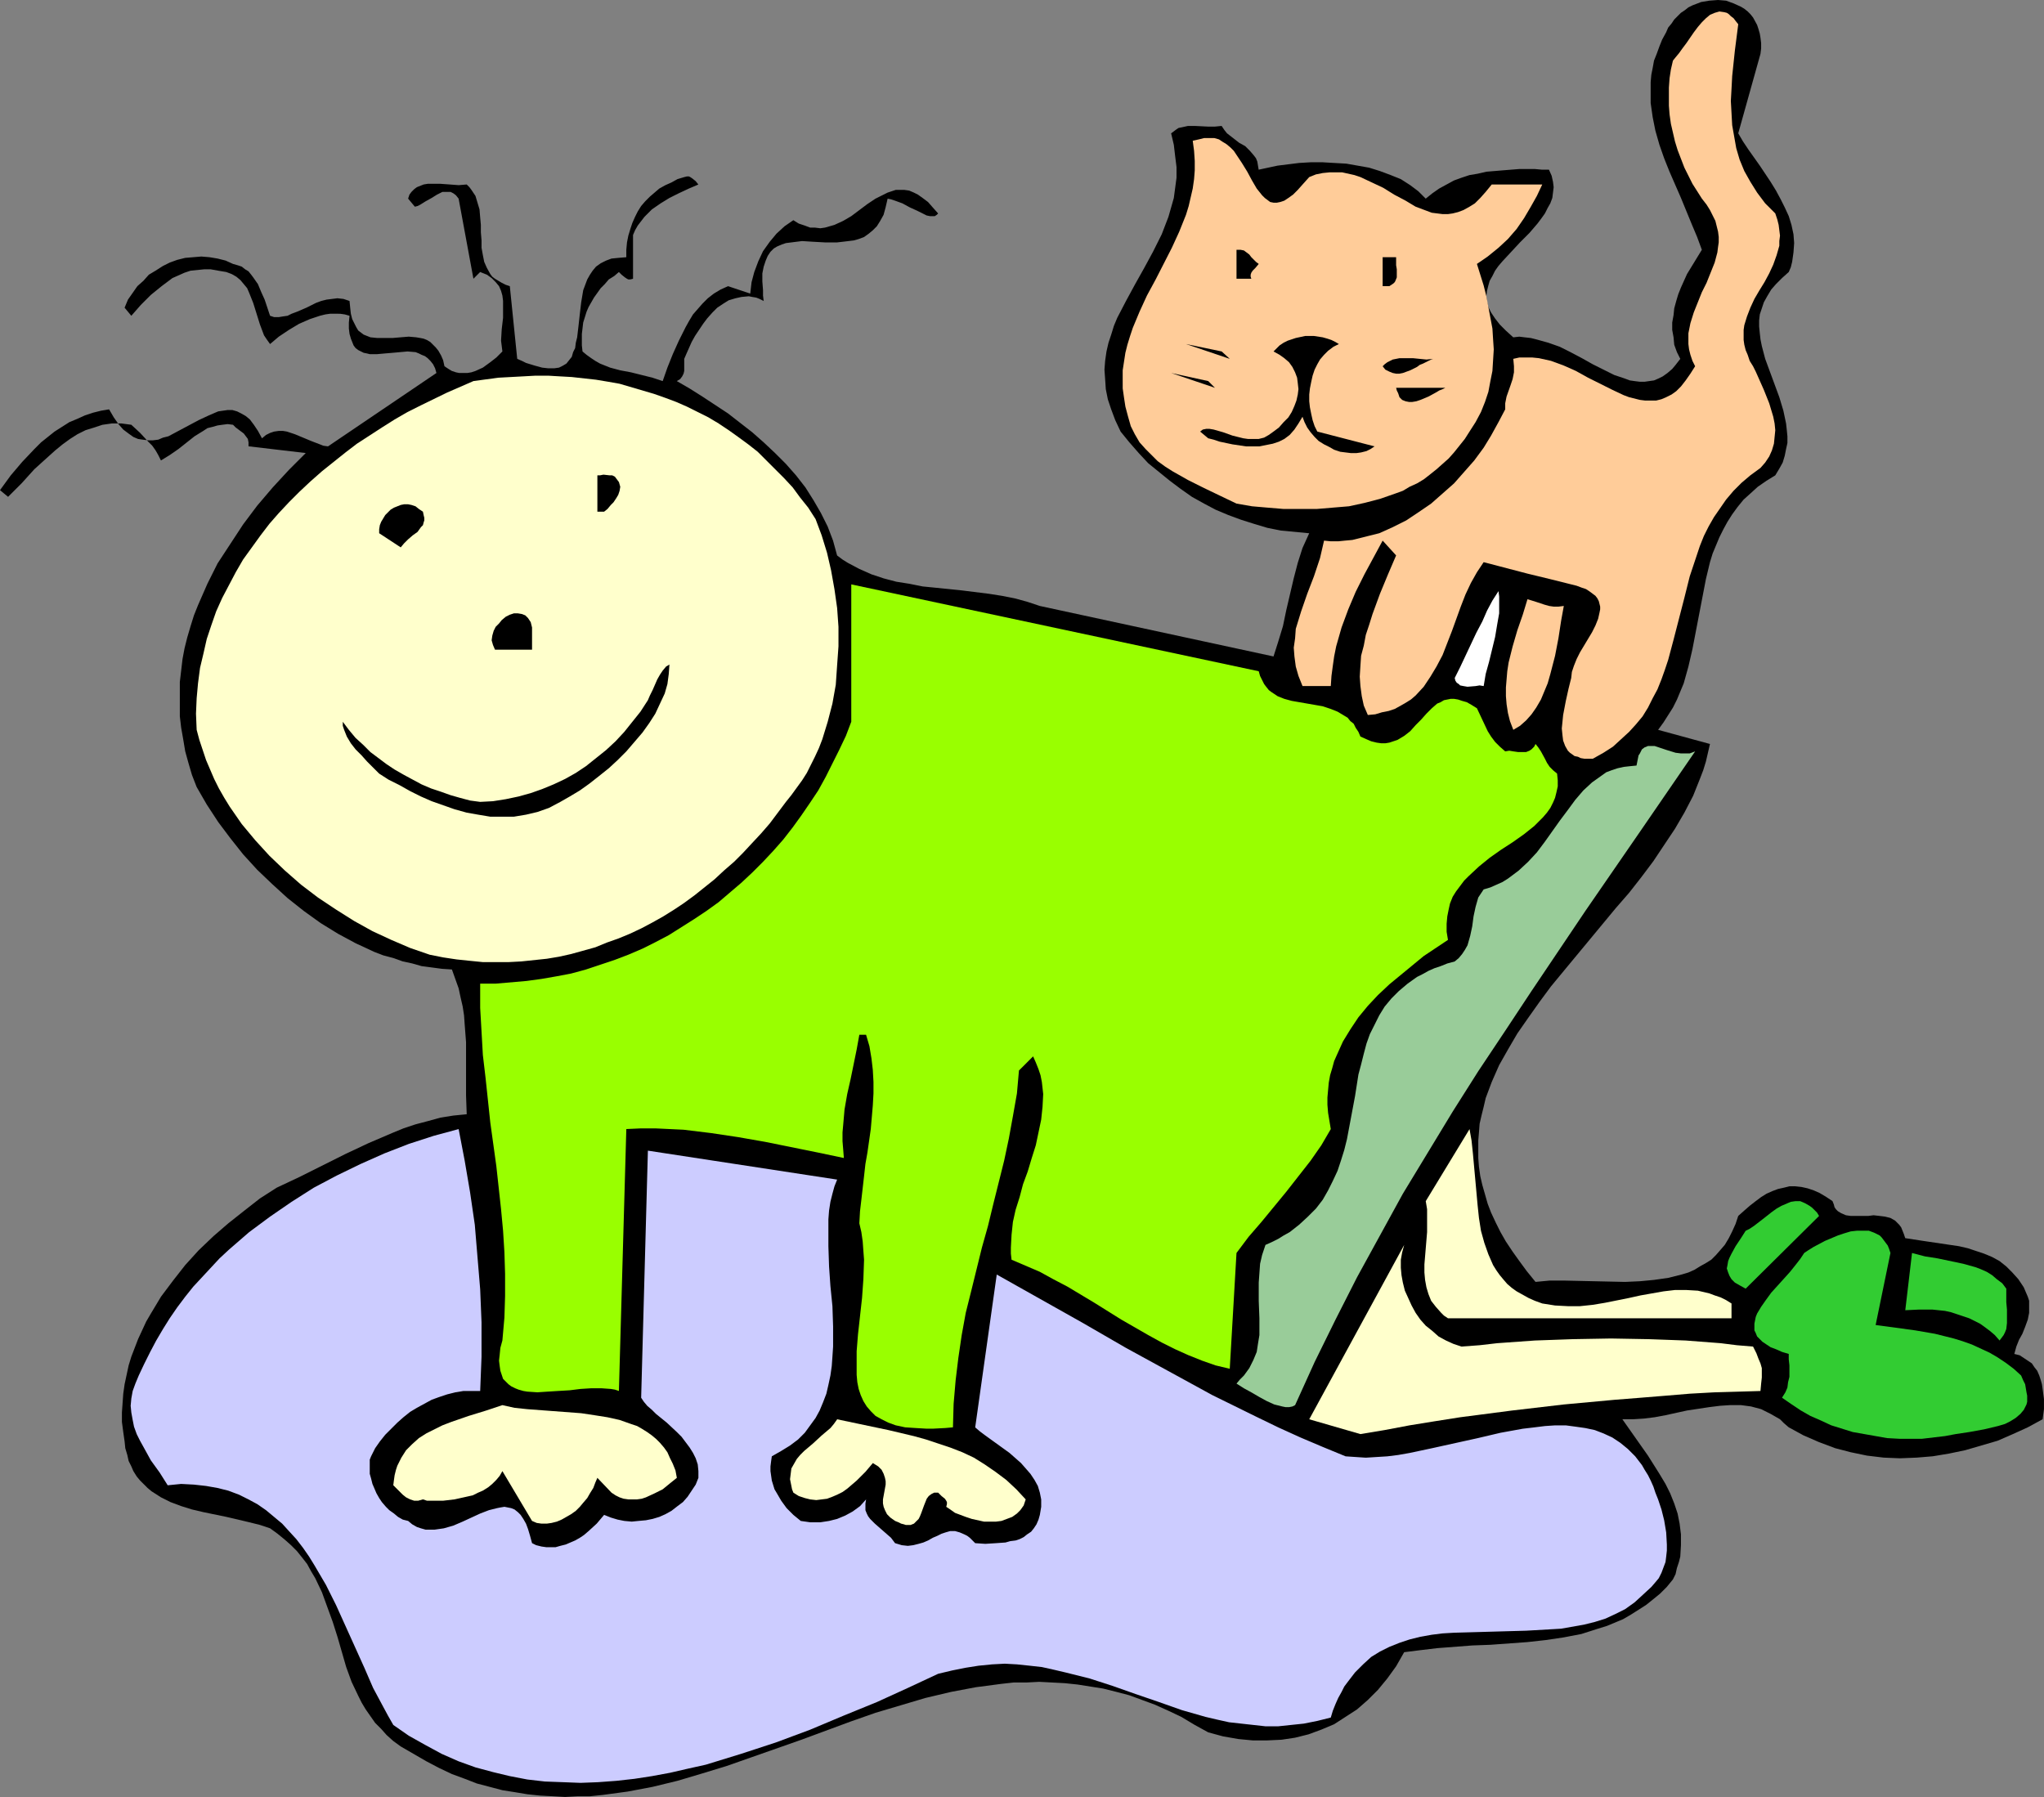
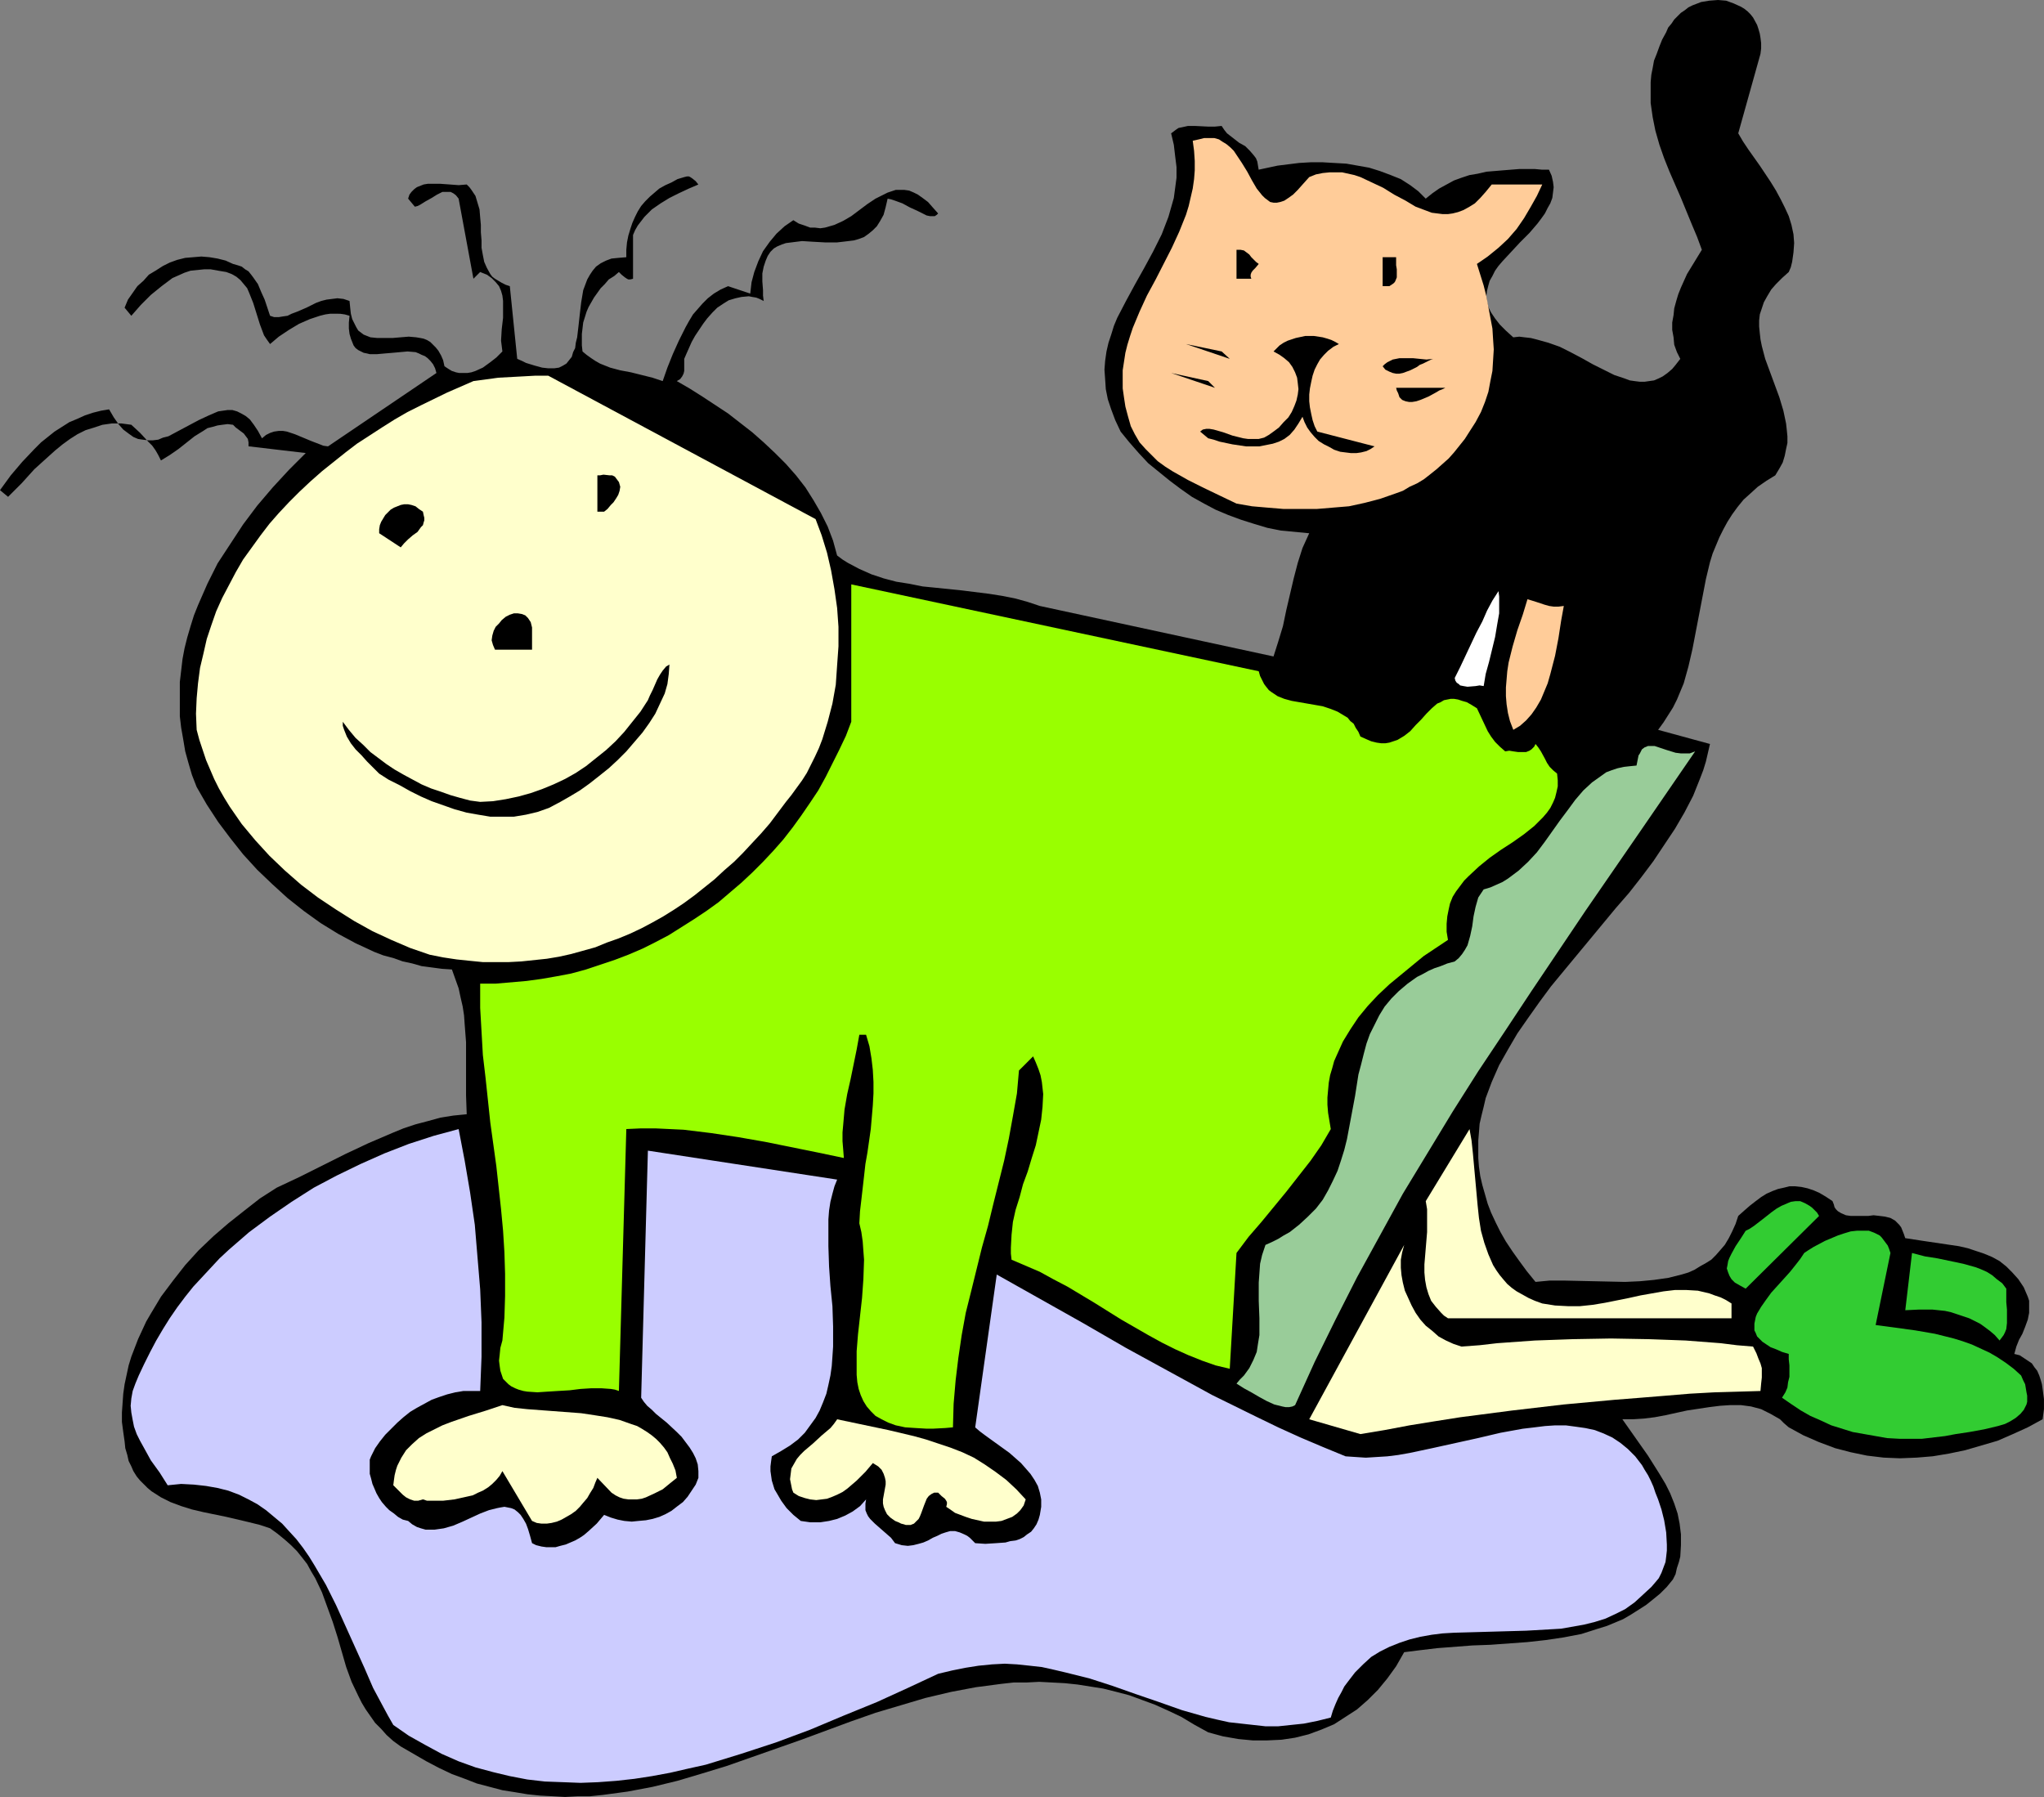
<svg xmlns="http://www.w3.org/2000/svg" xmlns:ns1="http://sodipodi.sourceforge.net/DTD/sodipodi-0.dtd" xmlns:ns2="http://www.inkscape.org/namespaces/inkscape" version="1.0" width="129.766mm" height="114.09mm" id="svg27" ns1:docname="Cat on Back 2.wmf">
  <rect width="100%" height="100%" fill="#808080" stroke="none" />
  <ns1:namedview id="namedview27" pagecolor="#ffffff" bordercolor="#000000" borderopacity="0.25" ns2:showpageshadow="2" ns2:pageopacity="0.0" ns2:pagecheckerboard="0" ns2:deskcolor="#d1d1d1" ns2:document-units="mm" />
  <defs id="defs1">
    <pattern id="WMFhbasepattern" patternUnits="userSpaceOnUse" width="6" height="6" x="0" y="0" />
  </defs>
  <path style="fill:#000000;fill-opacity:1;fill-rule:evenodd;stroke:none" d="m 422.422,12.925 -5.333,19.064 1.131,1.939 1.293,1.939 2.747,3.877 2.586,3.877 1.293,2.1 1.131,2.1 0.97,1.939 0.97,2.1 0.646,2.1 0.485,2.262 0.162,2.1 -0.162,2.262 -0.323,2.262 -0.323,1.292 -0.485,1.131 -1.616,1.454 -1.454,1.454 -1.131,1.292 -0.97,1.616 -0.808,1.454 -0.485,1.454 -0.485,1.454 -0.162,1.454 v 1.454 l 0.162,1.616 0.162,1.454 0.323,1.616 0.808,3.07 1.131,3.07 1.131,3.07 1.131,3.07 0.97,3.231 0.646,3.07 0.162,1.454 0.162,1.616 v 1.616 l -0.323,1.454 -0.323,1.616 -0.485,1.616 -0.808,1.454 -0.97,1.616 -2.101,1.292 -2.101,1.454 -1.778,1.616 -1.616,1.454 -1.454,1.777 -1.293,1.777 -1.131,1.777 -0.97,1.777 -0.97,1.939 -0.808,1.939 -0.808,1.939 -0.646,2.1 -0.97,4.039 -0.808,4.201 -0.808,4.201 -0.808,4.201 -0.808,4.201 -0.97,4.201 -1.131,4.039 -0.808,1.939 -0.808,1.939 -0.97,1.939 -1.131,1.777 -1.131,1.777 -1.293,1.777 12.443,3.393 -0.485,2.1 -0.485,2.1 -0.646,2.1 -0.808,2.1 -1.616,4.039 -2.101,4.039 -2.262,3.877 -2.586,3.877 -2.586,3.877 -2.909,3.877 -2.909,3.716 -3.232,3.716 -12.443,15.025 -3.07,3.716 -2.747,3.716 -2.747,3.877 -2.586,3.716 -2.262,3.877 -2.101,3.716 -1.778,4.039 -1.454,3.877 -0.485,2.1 -0.485,1.939 -0.485,2.1 -0.162,2.1 -0.162,1.939 v 2.1 2.1 l 0.162,2.1 0.323,2.262 0.485,2.1 0.646,2.262 0.646,2.262 0.808,2.1 1.131,2.423 1.131,2.262 1.293,2.262 1.616,2.423 1.616,2.262 1.778,2.423 2.101,2.585 3.394,-0.323 h 3.394 l 7.272,0.162 7.434,0.162 3.555,-0.162 3.394,-0.323 3.394,-0.485 3.232,-0.808 1.616,-0.485 1.454,-0.646 1.293,-0.808 1.454,-0.808 1.293,-0.808 1.131,-1.131 1.131,-1.292 0.97,-1.131 0.97,-1.616 0.808,-1.616 0.808,-1.777 0.646,-1.939 1.454,-1.292 1.293,-1.131 1.454,-1.131 1.293,-0.969 1.293,-0.808 1.454,-0.646 1.293,-0.485 1.454,-0.323 1.293,-0.323 h 1.454 l 1.454,0.162 1.454,0.323 1.454,0.485 1.454,0.646 1.616,0.969 1.454,0.969 0.323,0.808 0.162,0.646 0.323,0.485 0.485,0.485 0.808,0.485 1.131,0.485 1.131,0.162 h 1.454 2.747 l 1.293,-0.162 1.454,0.162 1.293,0.162 1.293,0.323 1.131,0.646 0.485,0.485 0.485,0.485 0.485,0.646 0.323,0.808 0.323,0.808 0.323,0.969 4.202,0.646 4.363,0.646 4.363,0.646 2.101,0.485 1.939,0.646 1.939,0.646 1.939,0.808 1.778,0.969 1.616,1.292 1.454,1.454 1.454,1.616 1.293,1.939 0.97,2.262 0.323,0.969 v 0.969 0.969 0.969 l -0.323,1.616 -0.646,1.777 -0.646,1.616 -0.808,1.454 -0.646,1.616 -0.485,1.777 1.293,0.323 0.97,0.646 0.97,0.646 0.97,0.646 0.646,0.969 0.646,0.808 0.485,1.131 0.323,0.969 0.323,1.131 0.162,1.131 0.323,2.423 v 2.423 l -0.323,2.423 -3.555,1.939 -3.555,1.616 -3.717,1.616 -3.878,1.131 -3.878,1.131 -3.878,0.808 -3.878,0.646 -3.878,0.323 -4.04,0.162 -3.878,-0.162 -4.04,-0.485 -3.878,-0.808 -3.717,-0.969 -3.878,-1.454 -3.717,-1.616 -3.555,-1.939 -1.131,-0.969 -0.97,-0.969 -1.131,-0.646 -1.131,-0.646 -2.262,-1.131 -2.424,-0.646 -2.424,-0.323 h -2.586 l -2.424,0.162 -2.586,0.323 -5.333,0.808 -5.171,1.131 -2.586,0.485 -2.586,0.323 -2.586,0.162 h -2.586 l 3.07,4.362 3.07,4.362 2.747,4.362 1.454,2.423 1.131,2.262 0.97,2.423 0.808,2.423 0.485,2.423 0.323,2.585 v 2.585 l -0.162,2.747 -0.323,1.292 -0.485,1.454 -0.323,1.454 -0.646,1.292 -1.454,1.777 -1.616,1.616 -1.778,1.454 -1.616,1.292 -1.778,1.131 -1.778,1.131 -1.939,1.131 -1.939,0.808 -1.939,0.808 -2.101,0.646 -4.04,1.292 -4.202,0.808 -4.363,0.646 -4.363,0.485 -8.888,0.646 -4.363,0.162 -4.202,0.323 -4.202,0.323 -4.04,0.485 -3.878,0.485 -1.939,3.393 -2.101,2.908 -2.262,2.747 -2.424,2.423 -2.586,2.262 -2.747,1.777 -2.747,1.777 -3.07,1.292 -3.07,1.131 -3.232,0.808 -3.232,0.485 -3.394,0.162 h -3.555 l -3.394,-0.323 -3.717,-0.646 -3.555,-0.969 -3.232,-1.777 -3.232,-1.939 -3.07,-1.454 -3.232,-1.454 -3.07,-1.131 -3.07,-1.131 -3.07,-0.808 -3.232,-0.808 -3.07,-0.485 -3.07,-0.485 -3.07,-0.323 -3.07,-0.162 -3.07,-0.162 -3.07,0.162 h -3.07 l -2.909,0.323 -6.141,0.808 -5.979,1.131 -6.141,1.454 -5.979,1.777 -5.979,1.777 -5.979,2.1 -11.797,4.362 -11.958,4.201 -5.979,2.1 -5.818,1.777 -5.979,1.777 -5.979,1.454 -5.979,1.131 -5.979,0.808 -3.07,0.323 h -2.909 l -3.07,0.162 -2.909,-0.162 -3.07,-0.162 -3.07,-0.323 -2.909,-0.485 -3.07,-0.485 -3.07,-0.808 -3.07,-0.808 -2.909,-1.131 -3.07,-1.131 -3.07,-1.454 -3.07,-1.616 -3.07,-1.777 -3.07,-1.777 -1.778,-1.292 -1.616,-1.454 -1.293,-1.454 -1.454,-1.454 -1.131,-1.616 -1.131,-1.616 -0.97,-1.616 -0.808,-1.616 -1.616,-3.393 -1.293,-3.554 -2.101,-7.27 -1.131,-3.554 -1.293,-3.554 -1.293,-3.554 -1.616,-3.393 -0.97,-1.616 -0.97,-1.777 -1.131,-1.454 -1.293,-1.616 -1.454,-1.454 -1.454,-1.292 -1.778,-1.454 -1.778,-1.292 -2.424,-0.808 -2.586,-0.646 -5.494,-1.292 -5.494,-1.131 -2.747,-0.646 -2.586,-0.808 -2.586,-0.969 -2.262,-1.131 -2.262,-1.454 -0.97,-0.808 -0.808,-0.808 -0.97,-0.969 -0.808,-0.969 -0.808,-1.292 -0.485,-1.131 -0.646,-1.292 -0.323,-1.454 -0.485,-1.616 -0.162,-1.616 -0.323,-2.262 -0.323,-2.423 v -2.262 l 0.162,-2.262 0.162,-2.262 0.323,-2.262 0.485,-2.262 0.485,-2.262 0.646,-2.1 0.808,-2.1 0.808,-2.1 0.97,-2.1 0.97,-2.1 1.131,-1.939 2.424,-4.039 2.909,-3.877 2.909,-3.716 3.232,-3.554 3.555,-3.393 3.555,-3.07 3.878,-3.07 3.717,-2.908 4.04,-2.585 5.494,-2.585 5.494,-2.747 5.494,-2.747 5.494,-2.585 5.656,-2.423 2.747,-1.131 2.909,-0.969 3.07,-0.808 2.909,-0.808 3.07,-0.485 3.232,-0.323 -0.162,-4.524 v -4.201 -8.563 l -0.323,-4.201 -0.162,-2.262 -0.323,-2.1 -0.485,-2.1 -0.485,-2.262 -0.808,-2.262 -0.808,-2.262 -2.424,-0.162 -2.424,-0.323 -2.424,-0.323 -2.262,-0.646 -2.262,-0.485 -2.262,-0.808 -2.424,-0.646 -2.101,-0.808 -4.525,-2.1 -4.202,-2.262 -4.202,-2.585 -4.04,-2.908 -3.878,-3.07 -3.717,-3.393 -3.555,-3.393 -3.394,-3.716 -3.07,-3.877 -2.909,-3.877 -2.747,-4.201 -2.424,-4.201 -1.131,-2.908 -0.808,-2.747 -0.808,-2.908 -0.485,-2.908 -0.485,-2.747 -0.323,-2.747 v -2.908 -2.747 -2.585 l 0.323,-2.747 0.323,-2.747 0.485,-2.585 0.646,-2.585 0.808,-2.747 0.808,-2.585 0.97,-2.423 1.131,-2.585 1.131,-2.585 2.424,-4.847 3.07,-4.685 3.07,-4.685 3.394,-4.524 3.717,-4.362 3.878,-4.201 4.04,-4.039 -13.736,-1.616 v -0.969 l -0.162,-0.808 -0.485,-0.646 -0.485,-0.646 -1.293,-0.969 -0.646,-0.485 -0.646,-0.646 -1.293,-0.162 -1.293,0.162 -1.131,0.162 -1.131,0.323 -1.293,0.323 -0.97,0.646 -2.101,1.292 -3.878,3.07 -2.101,1.454 -2.101,1.292 -0.646,-1.292 -0.646,-1.131 -0.808,-1.131 -0.97,-0.969 -1.939,-2.1 -2.101,-1.939 -2.424,-0.323 H 26.826 l -2.262,0.323 -1.939,0.646 -2.101,0.646 -1.939,0.969 -1.778,1.131 -1.778,1.292 -1.778,1.454 -1.616,1.454 -3.394,3.07 -3.07,3.393 -3.232,3.231 L 0,117.616 l 2.586,-3.554 2.747,-3.231 2.909,-3.07 1.616,-1.616 1.616,-1.292 1.616,-1.292 1.778,-1.131 1.778,-1.131 1.939,-0.808 1.778,-0.808 1.939,-0.646 1.939,-0.485 1.939,-0.323 1.131,1.939 1.131,1.616 1.131,1.292 1.293,0.969 1.131,0.808 1.131,0.485 1.131,0.162 1.293,0.162 h 1.131 l 1.293,-0.162 1.131,-0.485 1.293,-0.323 2.424,-1.292 4.848,-2.585 2.424,-1.131 1.131,-0.485 1.131,-0.485 1.131,-0.162 1.131,-0.162 h 1.131 l 1.131,0.323 0.97,0.485 1.131,0.646 0.97,0.808 0.97,1.292 0.97,1.454 0.97,1.777 0.97,-0.808 0.97,-0.485 0.97,-0.323 1.131,-0.162 h 0.97 l 0.97,0.162 1.939,0.646 3.878,1.616 2.101,0.808 0.808,0.323 1.131,0.162 26.018,-17.61 -0.323,-1.131 -0.485,-0.969 -0.646,-0.808 -0.646,-0.646 -0.646,-0.485 -0.808,-0.323 -0.646,-0.323 -0.808,-0.323 -1.939,-0.162 -1.778,0.162 -1.778,0.162 -1.939,0.162 -1.778,0.162 H 88.718 l -0.646,-0.162 -0.808,-0.162 -1.293,-0.646 -0.646,-0.485 -0.485,-0.646 -0.323,-0.808 -0.323,-0.808 -0.323,-1.131 -0.162,-1.292 v -1.454 l 0.162,-1.616 -1.131,-0.323 -1.131,-0.162 H 80.477 79.184 l -1.131,0.162 -1.293,0.323 -2.424,0.808 -2.586,1.131 -2.424,1.454 -2.424,1.616 -2.101,1.777 -0.808,-1.131 -0.646,-0.969 -0.485,-1.292 -0.485,-1.292 -0.808,-2.585 -0.808,-2.585 -0.97,-2.423 -0.485,-1.131 -0.808,-0.969 -0.808,-0.969 -0.97,-0.808 -1.131,-0.646 -1.293,-0.485 -1.939,-0.323 -1.778,-0.323 h -1.616 l -1.616,0.162 -1.616,0.162 -1.454,0.485 -1.454,0.646 -1.454,0.646 -1.293,0.969 -1.293,0.969 -2.586,2.1 -2.424,2.423 -2.262,2.585 -1.616,-1.939 0.808,-1.939 1.131,-1.616 1.131,-1.616 1.454,-1.292 1.293,-1.454 1.616,-0.969 1.778,-1.131 1.616,-0.808 1.778,-0.646 1.939,-0.485 1.939,-0.162 1.939,-0.162 1.939,0.162 1.939,0.323 1.939,0.485 1.778,0.808 1.131,0.323 0.97,0.323 0.808,0.646 0.808,0.485 0.646,0.808 0.485,0.646 1.131,1.616 0.808,1.939 0.808,1.777 1.293,3.877 0.97,0.323 h 1.131 l 0.97,-0.162 1.131,-0.162 0.97,-0.485 1.293,-0.485 2.262,-0.969 2.262,-1.131 1.293,-0.485 1.293,-0.323 1.293,-0.162 1.293,-0.162 1.454,0.162 1.454,0.485 0.162,1.616 0.162,1.454 0.323,1.292 0.485,0.969 0.485,0.969 0.485,0.808 0.646,0.485 0.646,0.485 0.808,0.323 0.808,0.323 1.616,0.162 h 1.778 1.939 l 3.878,-0.323 1.778,0.162 0.97,0.162 0.808,0.162 0.808,0.323 0.808,0.485 0.646,0.646 0.646,0.646 0.646,0.808 0.646,1.131 0.485,1.131 0.323,1.454 0.97,0.646 0.808,0.485 0.97,0.323 0.808,0.162 h 0.97 0.97 l 0.97,-0.162 0.97,-0.323 1.778,-0.808 1.778,-1.292 1.454,-1.131 1.454,-1.454 -0.162,-1.292 -0.162,-1.292 0.162,-2.747 0.323,-2.747 v -2.747 -1.292 l -0.162,-1.292 -0.323,-1.131 -0.485,-1.131 -0.808,-0.969 -0.97,-0.969 -1.131,-0.808 -1.616,-0.646 -1.616,1.616 -3.555,-19.226 -0.646,-0.808 -0.646,-0.485 -0.646,-0.323 h -0.646 -0.646 -0.646 l -1.293,0.646 -1.293,0.808 -1.454,0.808 -1.293,0.808 -0.646,0.323 -0.646,0.162 -1.616,-1.939 0.323,-0.969 0.485,-0.646 0.646,-0.646 0.646,-0.485 0.808,-0.323 0.808,-0.323 0.97,-0.162 h 0.97 2.101 l 2.262,0.162 2.101,0.162 1.939,-0.162 0.646,0.646 0.485,0.646 0.97,1.454 0.485,1.616 0.485,1.616 0.162,1.939 0.162,1.777 v 1.777 l 0.162,1.939 v 1.777 l 0.323,1.777 0.323,1.616 0.646,1.454 0.808,1.454 0.485,0.646 0.646,0.485 0.808,0.485 0.808,0.485 0.97,0.485 0.97,0.323 1.778,17.449 1.131,0.485 0.97,0.485 2.101,0.646 1.778,0.485 1.454,0.162 h 1.454 l 1.131,-0.162 0.97,-0.485 0.808,-0.485 0.646,-0.808 0.646,-0.808 0.323,-1.131 0.485,-0.969 0.162,-1.292 0.323,-1.292 0.323,-2.747 0.323,-2.908 0.323,-2.747 0.485,-2.908 0.485,-1.292 0.485,-1.292 0.646,-1.131 0.646,-0.969 0.808,-0.969 1.131,-0.808 1.293,-0.646 1.293,-0.485 1.616,-0.162 1.939,-0.162 v -1.777 l 0.162,-1.777 0.323,-1.616 0.485,-1.616 0.485,-1.454 0.646,-1.454 0.646,-1.292 0.808,-1.292 0.97,-1.131 1.131,-1.131 1.131,-0.969 1.131,-0.969 1.454,-0.808 1.454,-0.646 1.454,-0.808 1.616,-0.485 0.646,-0.162 h 0.485 l 0.323,0.162 0.485,0.323 0.808,0.646 0.646,0.808 -2.262,0.969 -2.424,1.131 -2.262,1.131 -2.101,1.292 -2.101,1.454 -1.778,1.777 -1.616,2.1 -0.646,1.131 -0.485,1.131 v 10.501 l -0.646,0.162 h -0.485 l -0.323,-0.162 -0.485,-0.323 -0.808,-0.646 -0.646,-0.646 -1.131,0.969 -1.293,0.808 -0.97,1.131 -0.97,0.969 -0.808,1.131 -0.808,1.131 -0.646,1.131 -0.646,1.131 -0.485,1.131 -0.808,2.585 -0.323,2.747 v 2.747 l 0.162,1.454 0.97,0.808 1.131,0.808 0.97,0.646 1.131,0.646 2.424,0.969 2.424,0.646 2.586,0.485 2.586,0.646 2.586,0.646 2.424,0.808 1.131,-3.231 1.293,-3.231 1.454,-3.231 1.616,-3.231 0.808,-1.454 0.97,-1.616 1.131,-1.292 1.131,-1.292 1.293,-1.292 1.454,-1.131 1.616,-0.969 1.778,-0.808 5.333,1.777 0.323,-2.747 0.646,-2.423 0.97,-2.585 1.131,-2.423 1.616,-2.262 1.616,-1.939 1.939,-1.777 2.101,-1.454 1.293,0.808 1.454,0.485 1.293,0.485 h 1.131 l 1.293,0.162 1.131,-0.162 1.131,-0.323 1.131,-0.323 2.101,-0.969 1.939,-1.131 3.878,-2.908 1.939,-1.292 1.939,-0.969 0.97,-0.485 0.97,-0.323 0.97,-0.323 h 1.131 0.97 l 1.131,0.162 1.131,0.485 0.97,0.485 1.131,0.808 1.293,0.969 1.131,1.292 1.293,1.454 -0.323,0.323 -0.485,0.323 h -0.485 -0.646 l -0.808,-0.162 -0.646,-0.323 -1.616,-0.808 -1.778,-0.808 -1.778,-0.969 -1.778,-0.646 -0.97,-0.323 -0.808,-0.162 -0.485,2.1 -0.485,1.777 -0.808,1.454 -0.808,1.292 -0.97,0.969 -0.97,0.808 -1.131,0.808 -1.293,0.485 -1.131,0.323 -1.293,0.162 -2.747,0.323 h -2.909 l -2.909,-0.162 -2.586,-0.162 -1.293,0.162 -1.293,0.162 -1.293,0.162 -0.97,0.323 -1.131,0.485 -0.808,0.485 -0.808,0.808 -0.646,0.969 -0.485,1.131 -0.485,1.454 -0.323,1.616 v 1.939 l 0.162,2.1 v 1.292 l 0.162,1.292 -0.97,-0.485 -0.808,-0.323 -0.97,-0.162 -0.808,-0.162 -1.778,0.162 -1.454,0.323 -1.616,0.485 -1.293,0.808 -1.454,0.969 -1.131,1.131 -1.293,1.454 -0.97,1.292 -0.97,1.454 -0.97,1.454 -0.808,1.454 -0.646,1.454 -0.646,1.454 -0.485,1.131 v 0.808 0.646 1.454 l -0.162,0.646 -0.323,0.646 -0.485,0.646 -0.808,0.485 3.07,1.777 3.07,1.939 6.141,4.039 2.909,2.262 2.909,2.262 2.747,2.423 2.747,2.585 2.586,2.585 2.424,2.747 2.262,2.908 1.939,3.07 1.778,3.07 1.616,3.231 1.293,3.393 0.97,3.554 1.293,0.969 1.293,0.808 2.747,1.454 2.909,1.292 2.909,0.969 3.07,0.808 3.07,0.485 3.232,0.646 3.232,0.323 6.302,0.646 6.464,0.808 3.07,0.485 3.232,0.646 2.909,0.808 2.909,0.969 56.075,12.117 1.131,-3.554 1.131,-3.716 0.808,-3.877 1.778,-7.593 0.97,-3.716 1.131,-3.554 0.808,-1.777 0.808,-1.777 -3.394,-0.323 -3.394,-0.323 -3.232,-0.646 -3.232,-0.969 -3.07,-0.969 -3.07,-1.131 -3.07,-1.292 -2.747,-1.454 -2.909,-1.616 -2.747,-1.939 -2.586,-1.939 -2.586,-2.1 -2.586,-2.1 -2.262,-2.423 -2.262,-2.585 -2.101,-2.585 -1.293,-2.747 -0.97,-2.585 -0.808,-2.423 -0.485,-2.423 -0.162,-2.423 -0.162,-2.262 0.162,-2.1 0.323,-2.262 0.485,-2.1 0.646,-1.939 0.646,-2.1 0.808,-1.939 2.101,-4.039 2.101,-3.877 2.262,-4.039 2.101,-3.877 2.101,-4.201 0.808,-2.1 0.808,-2.1 0.646,-2.262 0.646,-2.262 0.323,-2.423 0.323,-2.423 v -2.585 l -0.323,-2.585 -0.323,-2.747 -0.646,-2.747 0.646,-0.485 0.646,-0.485 0.485,-0.323 0.808,-0.162 1.454,-0.323 h 1.616 l 3.232,0.162 h 1.616 l 1.616,-0.162 0.646,0.969 0.646,0.808 1.454,1.131 1.454,1.131 1.454,0.808 1.131,1.131 0.97,1.131 0.485,0.646 0.323,0.808 0.162,0.969 0.162,0.969 2.262,-0.485 2.262,-0.485 2.586,-0.323 2.586,-0.323 2.747,-0.162 h 2.909 l 2.747,0.162 2.909,0.162 2.747,0.485 2.747,0.485 2.586,0.808 2.586,0.969 2.424,0.969 2.262,1.454 1.939,1.454 1.778,1.777 1.616,-1.292 1.616,-1.131 1.778,-0.969 1.778,-0.969 1.778,-0.646 1.939,-0.646 1.939,-0.323 2.101,-0.485 3.878,-0.323 4.04,-0.323 h 3.717 l 1.778,0.162 h 1.616 l 0.646,1.454 0.323,1.454 0.162,1.292 -0.162,1.292 -0.162,1.292 -0.485,1.292 -0.646,1.131 -0.646,1.292 -0.808,1.131 -0.97,1.292 -1.939,2.262 -2.262,2.262 -2.101,2.262 -2.101,2.262 -0.97,1.131 -0.808,1.131 -0.646,1.292 -0.646,1.131 -0.323,1.131 -0.323,1.292 -0.162,1.292 0.162,1.292 0.323,1.292 0.646,1.292 0.97,1.454 1.131,1.454 1.454,1.454 1.778,1.616 1.454,-0.162 1.293,0.162 1.454,0.162 1.293,0.323 2.909,0.808 2.747,0.969 2.586,1.292 2.747,1.454 2.586,1.454 2.586,1.292 2.586,1.292 2.424,0.808 1.293,0.485 1.131,0.162 1.293,0.162 h 1.131 l 1.131,-0.162 1.131,-0.162 1.131,-0.485 0.97,-0.485 1.131,-0.808 1.131,-0.969 0.808,-0.969 1.131,-1.454 -0.808,-1.616 -0.646,-1.777 -0.162,-1.777 -0.323,-1.777 v -1.777 l 0.323,-1.777 0.162,-1.616 0.485,-1.777 0.485,-1.616 0.646,-1.616 1.454,-3.231 1.778,-2.908 1.778,-2.908 -1.131,-3.07 -1.293,-3.07 -2.586,-6.301 -2.747,-6.301 -1.293,-3.231 -1.131,-3.231 -0.97,-3.393 -0.646,-3.231 -0.485,-3.393 v -3.393 -1.616 l 0.162,-1.777 0.323,-1.616 0.323,-1.777 0.646,-1.616 0.646,-1.777 0.646,-1.616 0.97,-1.777 0.485,-1.131 0.808,-0.969 0.646,-0.969 0.808,-0.808 0.808,-0.808 0.97,-0.646 0.808,-0.646 0.97,-0.485 2.101,-0.808 1.939,-0.323 L 412.241,0 l 1.939,0.162 1.778,0.646 1.778,0.808 0.808,0.485 0.808,0.646 0.646,0.646 0.646,0.808 0.97,1.777 0.323,0.969 0.323,1.131 0.162,0.969 0.162,1.292 v 1.292 z" id="path1" />
-   <path style="fill:#ffcc99;fill-opacity:1;fill-rule:evenodd;stroke:none" d="m 417.089,5.816 -0.808,6.301 -0.646,6.139 -0.162,3.07 -0.162,2.908 0.162,2.908 0.162,2.908 0.485,2.747 0.485,2.747 0.808,2.747 1.131,2.747 1.454,2.585 1.616,2.585 1.939,2.585 2.424,2.423 0.485,1.454 0.323,1.292 0.162,1.292 0.162,1.292 -0.162,1.292 v 1.131 l -0.646,2.262 -0.808,2.262 -0.97,2.1 -1.131,2.1 -1.293,2.1 -1.131,1.939 -0.97,2.1 -0.808,2.1 -0.646,2.1 -0.162,1.131 v 1.131 1.292 l 0.162,1.131 0.323,1.292 0.485,1.131 0.485,1.454 0.808,1.292 0.646,1.292 0.646,1.454 1.293,2.908 1.293,3.231 0.485,1.616 0.485,1.616 0.323,1.616 0.162,1.616 -0.162,1.616 -0.162,1.616 -0.485,1.616 -0.646,1.454 -0.97,1.454 -1.131,1.292 -2.424,1.777 -2.101,1.777 -1.939,1.939 -1.778,2.1 -1.454,2.1 -1.454,2.1 -1.293,2.262 -1.131,2.262 -0.97,2.423 -0.808,2.423 -1.616,4.847 -1.293,5.17 -1.293,5.008 -1.293,5.008 -1.293,4.847 -0.808,2.423 -0.808,2.262 -0.97,2.423 -1.131,2.1 -1.131,2.262 -1.293,2.1 -1.616,1.939 -1.616,1.777 -1.939,1.777 -1.939,1.777 -2.262,1.454 -2.586,1.454 h -1.939 l -0.97,-0.162 -0.646,-0.323 -0.808,-0.162 -1.131,-0.808 -0.485,-0.485 -0.646,-1.131 -0.485,-1.292 -0.162,-1.292 -0.162,-1.616 0.162,-1.616 0.162,-1.616 0.646,-3.393 0.323,-1.454 0.323,-1.454 0.323,-1.292 0.323,-1.292 0.162,-1.454 0.485,-1.454 0.646,-1.616 0.808,-1.616 0.97,-1.616 0.97,-1.616 0.97,-1.616 0.808,-1.616 0.646,-1.616 0.323,-1.454 0.162,-0.808 v -0.646 l -0.162,-0.646 -0.162,-0.646 -0.323,-0.646 -0.485,-0.646 -0.646,-0.485 -0.646,-0.485 -0.97,-0.646 -0.97,-0.323 -1.293,-0.485 -1.293,-0.323 -5.171,-1.292 -5.333,-1.292 -10.504,-2.747 -1.616,2.423 -1.454,2.585 -1.293,2.747 -1.131,2.908 -2.101,5.816 -2.262,5.816 -1.454,2.747 -1.454,2.423 -1.616,2.423 -1.939,2.1 -1.131,0.969 -1.293,0.808 -1.131,0.646 -1.454,0.808 -1.454,0.485 -1.616,0.323 -1.616,0.485 -1.778,0.162 -0.97,-2.262 -0.485,-2.262 -0.323,-2.423 -0.162,-2.262 0.162,-2.585 0.162,-2.423 0.646,-2.423 0.485,-2.585 0.808,-2.423 0.808,-2.585 1.778,-4.847 1.939,-4.685 0.97,-2.262 0.97,-2.262 -3.232,-3.554 -4.363,8.078 -2.101,4.201 -1.778,4.201 -1.616,4.362 -0.646,2.262 -0.646,2.262 -0.485,2.423 -0.323,2.262 -0.323,2.423 -0.162,2.423 h -6.787 l -0.97,-2.423 -0.646,-2.262 -0.323,-2.423 -0.162,-2.1 0.323,-2.262 0.162,-2.262 0.646,-2.1 0.646,-2.1 1.454,-4.201 0.808,-2.1 0.808,-2.1 1.454,-4.362 0.485,-2.1 0.485,-2.1 1.616,0.162 h 1.778 l 1.616,-0.162 1.778,-0.162 3.232,-0.808 3.232,-0.808 3.232,-1.454 3.232,-1.616 2.909,-1.939 3.07,-2.1 2.747,-2.423 2.747,-2.423 2.424,-2.747 2.424,-2.747 2.262,-3.07 1.778,-2.908 1.778,-3.231 1.616,-3.07 v -1.454 l 0.323,-1.616 0.97,-2.747 0.485,-1.454 0.323,-1.616 v -1.454 l -0.162,-1.777 1.454,-0.323 h 1.616 1.454 l 1.616,0.162 1.454,0.323 1.454,0.323 3.07,1.131 2.909,1.292 2.909,1.616 2.909,1.454 2.909,1.454 2.747,1.292 1.293,0.485 1.293,0.323 1.293,0.323 1.293,0.162 h 1.293 1.293 l 1.293,-0.323 1.131,-0.485 1.293,-0.646 1.131,-0.808 1.131,-1.131 1.131,-1.454 1.131,-1.616 1.131,-1.777 -0.646,-1.292 -0.485,-1.454 -0.323,-1.292 -0.162,-1.292 v -1.292 -1.292 l 0.485,-2.423 0.808,-2.585 0.97,-2.423 0.97,-2.423 1.131,-2.262 0.97,-2.423 0.97,-2.423 0.646,-2.423 0.162,-1.292 0.162,-1.131 V 56.869 l -0.162,-1.292 -0.323,-1.292 -0.323,-1.292 -0.646,-1.292 -0.646,-1.292 -0.808,-1.292 -1.131,-1.454 -1.131,-1.777 -1.131,-1.777 -0.97,-1.939 -0.97,-1.939 -0.808,-2.1 -0.808,-2.1 -0.646,-2.1 -0.485,-2.1 -0.485,-2.1 -0.323,-2.262 -0.162,-2.1 v -2.262 -2.1 l 0.162,-2.262 0.323,-2.1 0.485,-2.1 0.646,-0.808 0.808,-0.969 0.808,-1.131 0.97,-1.292 1.778,-2.585 0.97,-1.292 0.97,-1.131 0.97,-0.969 0.97,-0.808 1.131,-0.485 1.131,-0.323 1.131,0.162 0.646,0.162 0.485,0.323 0.485,0.485 0.646,0.485 0.485,0.646 z" id="path2" />
  <path style="fill:#ffcc99;fill-opacity:1;fill-rule:evenodd;stroke:none" d="m 314.15,42.49 1.616,-0.646 1.616,-0.323 1.616,-0.162 h 1.454 1.616 l 1.454,0.323 1.454,0.323 1.454,0.485 2.747,1.292 2.747,1.292 2.586,1.616 2.747,1.454 2.424,1.454 2.586,0.969 1.293,0.485 1.293,0.162 1.293,0.162 h 1.293 l 1.131,-0.162 1.293,-0.323 1.293,-0.485 1.454,-0.808 1.293,-0.808 1.293,-1.292 1.293,-1.454 1.454,-1.777 h 12.12 l -1.293,2.747 -1.454,2.585 -1.616,2.747 -1.778,2.585 -2.101,2.423 -2.262,2.1 -2.586,2.1 -2.586,1.777 1.616,5.17 0.646,2.585 0.485,2.585 0.485,2.585 0.485,2.585 0.162,2.585 0.162,2.423 -0.162,2.585 -0.162,2.585 -0.485,2.423 -0.485,2.585 -0.808,2.423 -0.97,2.423 -1.293,2.423 -1.454,2.262 -1.131,1.777 -1.293,1.616 -1.293,1.616 -1.293,1.454 -1.454,1.292 -1.454,1.292 -1.616,1.292 -1.454,1.131 -1.616,0.969 -1.778,0.808 -1.616,0.969 -1.778,0.646 -3.717,1.292 -3.717,0.969 -3.717,0.808 -3.878,0.323 -3.878,0.323 h -4.04 -3.878 l -3.878,-0.323 -3.717,-0.323 -3.717,-0.646 -3.717,-1.777 -4.04,-1.939 -3.878,-1.939 -3.717,-2.1 -1.778,-1.131 -1.778,-1.292 -1.454,-1.454 -1.454,-1.454 -1.454,-1.616 -1.131,-1.939 -0.97,-1.939 -0.646,-2.262 -0.646,-2.423 -0.323,-2.1 -0.323,-2.262 V 90.959 88.858 l 0.323,-2.1 0.323,-2.1 0.485,-1.939 0.646,-2.1 0.646,-1.939 1.616,-3.877 1.778,-3.877 2.101,-3.877 3.878,-7.593 1.778,-3.877 1.616,-4.039 0.646,-2.1 0.485,-2.1 0.485,-2.1 0.323,-2.262 0.162,-2.1 v -2.262 l -0.162,-2.423 -0.323,-2.423 1.454,-0.323 1.293,-0.323 h 1.293 1.131 l 1.131,0.323 0.97,0.646 0.808,0.485 0.97,0.808 0.808,0.808 0.646,0.969 1.293,1.939 1.293,2.1 1.131,2.1 1.131,1.939 0.646,0.808 0.646,0.808 0.646,0.646 0.646,0.485 0.646,0.485 0.808,0.162 h 0.808 l 0.808,-0.162 0.97,-0.323 0.97,-0.646 1.131,-0.808 1.131,-1.131 1.293,-1.454 z" id="path3" />
  <path style="fill:#000000;fill-opacity:1;fill-rule:evenodd;stroke:none" d="m 302.03,63.332 -0.808,0.969 -0.646,0.646 -0.323,0.485 -0.162,0.485 v 0.485 l 0.162,0.485 h -3.555 v -6.947 h 0.97 l 0.808,0.162 0.646,0.485 0.646,0.485 0.485,0.646 0.646,0.646 0.485,0.485 z" id="path4" />
  <path style="fill:#000000;fill-opacity:1;fill-rule:evenodd;stroke:none" d="m 334.996,61.716 v 0.808 1.131 l 0.162,0.969 v 0.969 0.969 l -0.323,0.808 -0.162,0.323 -0.323,0.323 -0.485,0.323 -0.485,0.323 h -1.616 v -6.947 z" id="path5" />
  <path style="fill:#000000;fill-opacity:1;fill-rule:evenodd;stroke:none" d="m 321.26,82.557 -1.293,0.646 -1.293,0.969 -0.97,0.969 -0.97,1.131 -0.646,1.131 -0.646,1.292 -0.485,1.454 -0.323,1.454 -0.323,1.616 -0.162,1.454 v 1.616 l 0.162,1.454 0.323,1.616 0.323,1.454 0.485,1.454 0.646,1.292 13.736,3.554 -0.97,0.646 -0.97,0.485 -1.293,0.323 -1.131,0.162 h -1.293 l -1.293,-0.162 -1.293,-0.162 -1.454,-0.485 -1.131,-0.646 -1.293,-0.646 -1.293,-0.808 -0.97,-0.969 -0.97,-1.131 -0.808,-1.131 -0.646,-1.292 -0.485,-1.292 -0.97,1.616 -0.97,1.454 -1.131,1.292 -1.293,0.969 -1.293,0.646 -1.454,0.485 -1.616,0.323 -1.616,0.323 h -1.616 -1.616 l -3.232,-0.485 -3.07,-0.646 -1.454,-0.485 -1.293,-0.323 -1.939,-1.616 0.646,-0.485 0.808,-0.162 h 0.808 l 0.97,0.162 1.131,0.323 1.131,0.323 2.262,0.808 2.586,0.646 1.131,0.162 h 1.293 1.293 l 1.293,-0.323 1.131,-0.646 1.131,-0.808 1.293,-0.969 1.131,-1.292 1.131,-1.131 0.808,-1.292 0.646,-1.454 0.485,-1.292 0.323,-1.454 0.162,-1.292 -0.162,-1.454 -0.162,-1.292 -0.485,-1.292 -0.646,-1.292 -0.808,-1.131 -1.131,-0.969 -1.131,-0.808 -1.454,-0.808 0.808,-0.808 0.646,-0.646 0.97,-0.646 0.97,-0.485 0.97,-0.323 0.97,-0.323 2.262,-0.485 h 2.101 l 2.101,0.323 1.131,0.323 0.97,0.323 0.97,0.485 z" id="path6" />
  <path style="fill:#000000;fill-opacity:1;fill-rule:evenodd;stroke:none" d="m 295.081,86.112 -10.504,-3.554 8.565,1.777 z" id="path7" />
  <path style="fill:#000000;fill-opacity:1;fill-rule:evenodd;stroke:none" d="m 343.884,86.112 -0.485,0.162 -0.646,0.323 -1.293,0.646 -0.808,0.323 -0.646,0.485 -1.616,0.808 -1.778,0.646 -0.808,0.162 h -0.808 l -0.808,-0.162 -0.808,-0.323 -0.97,-0.485 -0.646,-0.808 0.485,-0.485 0.646,-0.485 0.646,-0.323 0.646,-0.323 1.616,-0.323 h 1.616 1.616 l 1.616,0.162 1.616,0.162 z" id="path8" />
-   <path style="fill:#ffffcc;fill-opacity:1;fill-rule:evenodd;stroke:none" d="m 195.697,124.563 1.454,3.877 1.293,4.201 0.97,4.201 0.808,4.524 0.646,4.524 0.323,4.524 v 4.685 l -0.323,4.524 -0.323,4.685 -0.808,4.524 -1.131,4.362 -1.293,4.201 -0.808,2.1 -0.97,2.1 -0.97,1.939 -0.97,1.939 -1.131,1.777 -1.293,1.777 -1.293,1.777 -1.293,1.616 -1.939,2.585 -1.939,2.585 -2.101,2.423 -2.262,2.423 -2.101,2.262 -2.101,2.1 -2.424,2.1 -2.262,2.1 -2.424,1.939 -2.424,1.939 -2.424,1.777 -2.424,1.616 -2.586,1.616 -2.586,1.454 -2.747,1.454 -2.747,1.292 -2.747,1.131 -2.747,0.969 -2.747,1.131 -2.909,0.808 -2.909,0.808 -2.909,0.646 -2.909,0.485 -3.07,0.323 -3.07,0.323 -3.07,0.162 h -3.07 -3.07 l -3.232,-0.323 -3.07,-0.323 -3.232,-0.485 -3.232,-0.646 -4.686,-1.616 -4.525,-1.939 -4.525,-2.1 -4.363,-2.423 -4.363,-2.747 -4.363,-2.908 -4.04,-3.07 -3.878,-3.393 -3.717,-3.554 -3.394,-3.716 -3.232,-3.877 -1.454,-2.1 -1.454,-2.1 -1.293,-2.1 -1.293,-2.262 -1.131,-2.262 -0.97,-2.262 -0.97,-2.262 -0.808,-2.423 -0.808,-2.423 -0.646,-2.423 -0.162,-3.877 0.162,-3.716 0.323,-3.554 0.485,-3.716 0.808,-3.393 0.808,-3.554 1.131,-3.393 1.131,-3.231 1.454,-3.231 1.616,-3.07 1.616,-3.07 1.778,-3.07 2.101,-2.908 2.101,-2.908 2.101,-2.747 2.262,-2.585 2.424,-2.585 2.586,-2.585 2.586,-2.423 2.747,-2.423 5.656,-4.524 2.747,-2.1 5.979,-3.877 3.07,-1.939 3.07,-1.777 3.232,-1.616 6.302,-3.07 6.302,-2.747 5.979,-0.808 5.979,-0.323 2.909,-0.162 h 3.07 l 2.747,0.162 2.909,0.162 2.909,0.323 2.909,0.323 2.909,0.485 2.747,0.485 2.747,0.808 2.747,0.808 2.747,0.808 2.747,0.969 2.586,0.969 2.586,1.131 2.586,1.292 2.586,1.292 2.424,1.454 2.424,1.616 2.262,1.616 2.424,1.777 2.262,1.777 2.101,2.1 2.101,2.1 2.101,2.1 2.101,2.262 1.778,2.423 1.939,2.423 z" id="path9" />
+   <path style="fill:#ffffcc;fill-opacity:1;fill-rule:evenodd;stroke:none" d="m 195.697,124.563 1.454,3.877 1.293,4.201 0.97,4.201 0.808,4.524 0.646,4.524 0.323,4.524 v 4.685 l -0.323,4.524 -0.323,4.685 -0.808,4.524 -1.131,4.362 -1.293,4.201 -0.808,2.1 -0.97,2.1 -0.97,1.939 -0.97,1.939 -1.131,1.777 -1.293,1.777 -1.293,1.777 -1.293,1.616 -1.939,2.585 -1.939,2.585 -2.101,2.423 -2.262,2.423 -2.101,2.262 -2.101,2.1 -2.424,2.1 -2.262,2.1 -2.424,1.939 -2.424,1.939 -2.424,1.777 -2.424,1.616 -2.586,1.616 -2.586,1.454 -2.747,1.454 -2.747,1.292 -2.747,1.131 -2.747,0.969 -2.747,1.131 -2.909,0.808 -2.909,0.808 -2.909,0.646 -2.909,0.485 -3.07,0.323 -3.07,0.323 -3.07,0.162 h -3.07 -3.07 l -3.232,-0.323 -3.07,-0.323 -3.232,-0.485 -3.232,-0.646 -4.686,-1.616 -4.525,-1.939 -4.525,-2.1 -4.363,-2.423 -4.363,-2.747 -4.363,-2.908 -4.04,-3.07 -3.878,-3.393 -3.717,-3.554 -3.394,-3.716 -3.232,-3.877 -1.454,-2.1 -1.454,-2.1 -1.293,-2.1 -1.293,-2.262 -1.131,-2.262 -0.97,-2.262 -0.97,-2.262 -0.808,-2.423 -0.808,-2.423 -0.646,-2.423 -0.162,-3.877 0.162,-3.716 0.323,-3.554 0.485,-3.716 0.808,-3.393 0.808,-3.554 1.131,-3.393 1.131,-3.231 1.454,-3.231 1.616,-3.07 1.616,-3.07 1.778,-3.07 2.101,-2.908 2.101,-2.908 2.101,-2.747 2.262,-2.585 2.424,-2.585 2.586,-2.585 2.586,-2.423 2.747,-2.423 5.656,-4.524 2.747,-2.1 5.979,-3.877 3.07,-1.939 3.07,-1.777 3.232,-1.616 6.302,-3.07 6.302,-2.747 5.979,-0.808 5.979,-0.323 2.909,-0.162 h 3.07 z" id="path9" />
  <path style="fill:#000000;fill-opacity:1;fill-rule:evenodd;stroke:none" d="m 291.526,93.059 -10.504,-3.554 8.888,1.939 z" id="path10" />
  <path style="fill:#000000;fill-opacity:1;fill-rule:evenodd;stroke:none" d="m 347.44,93.059 h -0.646 l -0.646,0.323 -0.808,0.323 -0.808,0.485 -1.778,0.969 -1.939,0.808 -0.97,0.323 -0.97,0.162 h -0.808 l -0.808,-0.162 -0.808,-0.323 -0.646,-0.646 -0.323,-0.969 -0.323,-0.646 -0.162,-0.646 z" id="path11" />
  <path style="fill:#000000;fill-opacity:1;fill-rule:evenodd;stroke:none" d="m 148.51,115.677 0.323,1.131 -0.162,0.969 -0.323,0.969 -0.485,0.808 -0.646,0.969 -0.646,0.646 -0.808,0.969 -0.808,0.646 h -1.616 v -8.724 h 0.646 l 0.808,-0.162 1.454,0.162 h 0.646 l 0.646,0.323 0.485,0.646 z" id="path12" />
  <path style="fill:#000000;fill-opacity:1;fill-rule:evenodd;stroke:none" d="m 101.485,122.786 0.162,0.808 0.162,0.646 v 0.646 l -0.162,0.485 -0.162,0.646 -0.485,0.485 -0.808,1.131 -1.131,0.808 -1.131,0.969 -0.97,0.969 -0.808,0.969 -5.171,-3.393 v -0.969 l 0.162,-0.969 0.323,-0.808 0.485,-0.808 0.485,-0.808 0.646,-0.646 0.646,-0.646 0.808,-0.485 0.808,-0.323 0.808,-0.323 0.808,-0.162 h 0.97 l 0.808,0.162 0.97,0.323 0.808,0.646 z" id="path13" />
  <path style="fill:#99ff00;fill-opacity:1;fill-rule:evenodd;stroke:none" d="m 302.03,161.076 0.323,1.131 0.485,0.969 0.485,0.969 0.485,0.646 0.646,0.808 0.646,0.485 1.454,0.969 1.616,0.646 1.778,0.485 3.717,0.646 3.717,0.646 1.939,0.646 1.616,0.646 1.616,0.969 0.808,0.485 0.646,0.808 0.808,0.646 0.485,0.969 0.646,0.969 0.485,1.131 1.454,0.646 1.131,0.485 1.293,0.323 1.131,0.162 h 0.97 l 0.97,-0.162 0.97,-0.323 0.97,-0.323 0.808,-0.485 0.808,-0.485 1.454,-1.131 1.293,-1.454 1.293,-1.292 1.293,-1.454 1.293,-1.292 1.293,-1.131 0.808,-0.323 0.808,-0.485 0.808,-0.162 0.808,-0.162 h 0.808 l 0.97,0.162 0.97,0.323 1.131,0.323 1.131,0.646 1.293,0.808 1.293,2.747 1.293,2.747 0.808,1.292 0.97,1.292 1.131,1.131 1.293,1.131 0.97,-0.162 0.97,0.162 1.131,0.162 h 0.97 0.97 l 0.808,-0.323 0.485,-0.323 0.323,-0.323 0.323,-0.323 0.323,-0.646 0.646,0.808 0.646,0.969 0.97,1.777 0.485,0.969 0.646,0.969 0.808,0.808 0.97,0.808 0.162,1.616 v 1.454 l -0.323,1.454 -0.323,1.292 -0.485,1.131 -0.646,1.292 -0.808,1.131 -0.97,1.131 -0.97,0.969 -1.131,1.131 -2.424,1.939 -2.747,1.939 -2.747,1.777 -2.747,1.939 -2.586,2.1 -2.424,2.262 -1.131,1.131 -0.97,1.292 -0.97,1.292 -0.808,1.292 -0.646,1.616 -0.323,1.454 -0.323,1.616 -0.162,1.777 v 1.939 l 0.323,1.939 -2.909,1.939 -2.909,1.939 -2.747,2.262 -2.747,2.262 -2.747,2.262 -2.747,2.585 -2.424,2.585 -2.262,2.747 -1.939,2.908 -1.778,2.908 -1.454,3.231 -0.646,1.454 -0.485,1.777 -0.485,1.616 -0.323,1.777 -0.162,1.777 -0.162,1.777 v 1.777 l 0.162,1.939 0.323,1.939 0.323,1.939 -1.131,1.939 -1.131,1.939 -2.586,3.716 -2.909,3.716 -2.909,3.716 -5.979,7.27 -3.07,3.554 -2.909,3.877 -1.616,27.788 -3.394,-0.808 -3.232,-1.131 -3.232,-1.292 -3.232,-1.454 -3.232,-1.616 -3.232,-1.777 -6.464,-3.716 -6.464,-4.039 -6.464,-3.877 -3.394,-1.777 -3.232,-1.777 -3.394,-1.454 -3.394,-1.454 -0.162,-1.454 v -1.454 l 0.162,-3.07 0.323,-3.07 0.646,-2.908 0.97,-3.07 0.808,-3.07 1.131,-3.07 0.97,-3.231 0.97,-3.07 0.646,-3.07 0.646,-3.07 0.323,-3.07 0.162,-3.07 -0.162,-1.454 -0.162,-1.454 -0.323,-1.616 -0.485,-1.454 -0.646,-1.616 -0.646,-1.454 -3.394,3.393 -0.485,5.493 -0.97,5.493 -0.97,5.331 -1.131,5.331 -2.586,10.34 -1.293,5.332 -1.454,5.17 -2.586,10.501 -1.293,5.17 -0.97,5.331 -0.808,5.493 -0.646,5.331 -0.485,5.655 -0.162,5.655 -1.778,0.162 -3.07,0.162 h -1.454 l -2.747,-0.162 -2.424,-0.162 -2.262,-0.485 -1.778,-0.646 -1.616,-0.808 -1.454,-0.808 -1.131,-1.131 -0.97,-1.131 -0.808,-1.292 -0.646,-1.454 -0.485,-1.454 -0.323,-1.616 -0.162,-1.777 v -1.777 -1.939 -1.939 l 0.323,-4.039 0.485,-4.362 0.485,-4.362 0.323,-4.524 0.162,-4.685 -0.162,-2.1 -0.162,-2.262 -0.323,-2.262 -0.485,-2.1 0.162,-2.908 0.323,-2.747 0.646,-5.655 0.323,-2.908 0.485,-2.747 0.808,-5.655 0.485,-5.655 0.162,-2.908 v -2.747 l -0.162,-2.908 -0.323,-2.747 -0.485,-2.908 -0.808,-2.747 h -1.616 l -0.646,3.554 -1.454,7.109 -0.808,3.554 -0.646,3.716 -0.323,3.716 -0.162,1.777 v 2.1 l 0.162,1.939 0.162,2.1 -6.141,-1.292 -12.766,-2.585 -6.464,-1.131 -6.464,-0.969 -6.626,-0.808 -3.394,-0.162 -3.394,-0.162 h -3.394 l -3.555,0.162 -1.778,62.847 -0.97,-0.323 -0.97,-0.162 -2.262,-0.162 h -2.424 l -2.586,0.162 -2.586,0.323 -2.747,0.162 -2.586,0.162 -2.424,0.162 -2.424,-0.162 -0.97,-0.162 -1.131,-0.323 -0.808,-0.323 -0.97,-0.485 -0.646,-0.485 -0.646,-0.646 -0.646,-0.646 -0.323,-0.969 -0.323,-0.969 -0.162,-1.131 -0.162,-1.292 0.162,-1.454 0.162,-1.616 0.485,-1.777 0.485,-5.493 0.162,-5.17 v -5.331 l -0.162,-5.17 -0.323,-5.17 -0.485,-5.17 -1.131,-10.34 -1.454,-10.501 -1.131,-10.663 -0.646,-5.493 -0.323,-5.655 -0.323,-5.655 v -5.816 h 3.717 l 3.717,-0.323 3.717,-0.323 3.555,-0.485 3.717,-0.646 3.394,-0.646 3.555,-0.969 3.394,-1.131 3.394,-1.131 3.394,-1.292 3.394,-1.454 3.232,-1.616 3.07,-1.616 3.07,-1.939 3.07,-1.939 2.909,-1.939 2.909,-2.1 5.494,-4.685 2.586,-2.423 2.586,-2.585 2.424,-2.585 2.424,-2.747 2.262,-2.908 2.101,-2.908 2.101,-3.07 1.939,-2.908 1.778,-3.231 1.616,-3.231 1.616,-3.231 1.616,-3.393 1.293,-3.393 v -32.958 z" id="path14" />
  <path style="fill:#ffffff;fill-opacity:1;fill-rule:evenodd;stroke:none" d="m 359.56,141.85 0.162,1.292 v 1.292 1.292 1.454 l -0.485,2.747 -0.485,2.908 -1.454,5.978 -0.808,2.908 -0.485,2.908 -0.97,-0.162 -0.97,0.162 -1.939,0.162 -0.97,-0.162 -0.808,-0.162 -0.323,-0.323 -0.485,-0.323 -0.323,-0.485 -0.162,-0.646 1.293,-2.585 1.293,-2.747 2.586,-5.493 1.454,-2.747 1.131,-2.585 1.293,-2.423 z" id="path15" />
  <path style="fill:#ffcc99;fill-opacity:1;fill-rule:evenodd;stroke:none" d="m 375.235,145.404 -0.323,1.777 -0.323,1.777 -0.323,2.1 -0.323,2.1 -0.808,4.201 -1.131,4.362 -0.646,2.262 -0.808,1.939 -0.808,1.939 -1.131,1.939 -1.131,1.616 -1.293,1.454 -1.454,1.292 -1.616,0.969 -0.808,-2.1 -0.485,-1.939 -0.323,-2.1 -0.162,-1.939 v -2.1 l 0.162,-1.939 0.162,-1.939 0.323,-2.1 0.97,-3.877 1.131,-3.877 1.293,-3.716 1.131,-3.716 2.101,0.646 0.97,0.323 0.97,0.323 1.131,0.323 1.131,0.162 h 1.131 z" id="path16" />
  <path style="fill:#000000;fill-opacity:1;fill-rule:evenodd;stroke:none" d="m 127.664,150.574 v 5.331 h -8.888 l -0.485,-1.131 -0.323,-1.131 0.162,-1.131 0.323,-1.131 0.485,-0.969 0.808,-0.808 0.646,-0.808 0.97,-0.808 0.97,-0.485 0.97,-0.323 h 0.97 l 0.97,0.162 0.808,0.323 0.646,0.646 0.323,0.485 0.323,0.485 0.162,0.646 z" id="path17" />
  <path style="fill:#000000;fill-opacity:1;fill-rule:evenodd;stroke:none" d="m 160.63,159.46 -0.162,2.262 -0.323,2.423 -0.646,2.262 -1.131,2.423 -1.131,2.423 -1.454,2.262 -1.616,2.262 -1.939,2.262 -1.939,2.262 -2.101,2.1 -2.101,1.939 -2.424,1.939 -2.262,1.777 -2.262,1.616 -2.424,1.454 -2.262,1.292 -2.747,1.454 -2.747,0.969 -2.747,0.646 -2.909,0.485 h -2.909 -2.747 l -2.909,-0.485 -2.747,-0.485 -2.909,-0.808 -2.747,-0.969 -2.747,-0.969 -2.586,-1.131 -2.586,-1.292 -2.586,-1.454 -2.586,-1.292 -2.262,-1.454 -2.909,-2.908 -1.293,-1.454 -1.454,-1.454 -1.131,-1.454 -0.97,-1.616 -0.646,-1.616 -0.323,-0.969 v -0.969 l 1.454,1.939 1.616,1.939 1.778,1.616 1.778,1.777 1.939,1.454 1.939,1.454 1.939,1.292 2.262,1.292 2.101,1.131 2.101,1.131 2.262,0.969 2.424,0.808 2.262,0.808 2.262,0.646 2.424,0.646 2.424,0.323 3.07,-0.162 3.07,-0.485 3.07,-0.646 2.909,-0.808 2.747,-0.969 2.747,-1.131 2.747,-1.292 2.586,-1.454 2.424,-1.616 2.424,-1.939 2.424,-1.939 2.262,-2.1 2.101,-2.262 1.939,-2.423 1.939,-2.423 1.778,-2.747 0.485,-1.131 0.646,-1.292 1.131,-2.585 0.646,-1.131 0.646,-0.969 0.808,-0.969 z" id="path18" />
  <path style="fill:#99cc99;fill-opacity:1;fill-rule:evenodd;stroke:none" d="m 406.747,180.301 -13.09,19.064 -13.251,19.226 -12.928,19.226 -6.302,9.532 -6.464,9.694 -6.141,9.694 -5.979,9.855 -5.979,9.855 -5.494,10.017 -5.494,10.017 -5.171,10.178 -5.01,10.178 -4.686,10.34 -0.646,0.323 -0.808,0.162 h -0.808 l -0.808,-0.162 -1.939,-0.485 -1.778,-0.808 -1.778,-0.969 -1.939,-1.131 -1.778,-0.969 -1.778,-1.131 0.808,-0.969 0.97,-0.969 1.293,-1.777 0.97,-1.939 0.808,-1.939 0.323,-2.1 0.323,-1.939 v -2.1 -1.939 l -0.162,-4.201 v -4.362 l 0.162,-2.262 0.162,-2.262 0.485,-2.1 0.808,-2.423 1.454,-0.646 1.616,-0.808 1.293,-0.808 1.454,-0.808 2.262,-1.777 2.101,-1.939 1.939,-1.939 1.616,-2.1 1.293,-2.262 1.131,-2.262 1.131,-2.423 0.808,-2.423 0.808,-2.585 0.646,-2.585 0.97,-5.17 0.97,-5.17 0.808,-5.17 0.646,-2.423 0.646,-2.585 0.646,-2.423 0.808,-2.262 1.131,-2.262 1.131,-2.262 1.293,-2.1 1.616,-1.939 1.778,-1.777 2.101,-1.777 2.262,-1.616 1.293,-0.646 1.454,-0.808 1.454,-0.646 1.454,-0.485 1.616,-0.646 1.778,-0.485 0.97,-0.808 0.808,-0.969 0.646,-0.969 0.646,-1.131 0.323,-1.131 0.323,-1.131 0.485,-2.262 0.323,-2.423 0.485,-2.262 0.323,-1.131 0.323,-1.131 0.646,-0.969 0.646,-0.969 1.616,-0.485 1.454,-0.646 1.454,-0.646 1.293,-0.808 1.293,-0.969 1.293,-0.969 2.262,-2.1 2.101,-2.262 1.939,-2.585 3.555,-5.008 1.939,-2.585 1.778,-2.423 1.939,-2.262 2.101,-1.939 1.131,-0.808 1.131,-0.808 1.131,-0.808 1.293,-0.485 1.454,-0.485 1.454,-0.323 1.454,-0.162 1.616,-0.162 0.162,-0.808 0.162,-0.808 0.162,-0.808 0.323,-0.485 0.485,-0.969 0.646,-0.485 0.808,-0.323 h 0.808 0.808 l 0.97,0.323 1.939,0.646 2.101,0.646 1.293,0.162 h 1.131 0.97 z" id="path19" />
  <path style="fill:#ccccff;fill-opacity:1;fill-rule:evenodd;stroke:none" d="m 115.221,333.784 h -2.101 -1.939 l -1.939,0.323 -1.939,0.485 -1.939,0.646 -1.778,0.646 -1.778,0.969 -1.778,0.969 -1.616,0.969 -1.616,1.292 -1.454,1.292 -1.454,1.454 -1.454,1.454 -1.293,1.616 -1.131,1.616 -0.97,1.939 -0.323,0.808 v 1.131 1.131 1.131 l 0.323,1.131 0.323,1.292 0.485,1.131 0.485,1.131 0.646,1.131 0.646,0.969 0.97,1.131 0.808,0.808 1.131,0.808 0.97,0.808 1.131,0.646 1.293,0.323 0.97,0.808 1.131,0.646 0.97,0.323 1.131,0.323 h 1.131 0.97 l 1.131,-0.162 1.131,-0.162 2.262,-0.646 2.262,-0.969 2.101,-0.969 2.101,-0.969 2.101,-0.808 1.939,-0.485 0.808,-0.162 0.97,-0.162 0.808,0.162 0.808,0.162 0.808,0.323 0.808,0.646 0.646,0.646 0.646,0.969 0.646,1.131 0.485,1.292 0.485,1.616 0.485,1.777 0.97,0.485 1.293,0.323 1.131,0.162 h 1.131 1.131 l 1.131,-0.323 1.293,-0.323 1.131,-0.485 1.131,-0.485 1.131,-0.646 0.97,-0.646 1.131,-0.969 1.939,-1.777 1.778,-2.1 1.616,0.646 1.616,0.485 1.616,0.323 1.778,0.162 1.616,-0.162 1.778,-0.162 1.616,-0.323 1.616,-0.485 1.454,-0.646 1.454,-0.808 1.454,-1.131 1.293,-0.969 1.131,-1.292 0.97,-1.454 0.97,-1.454 0.646,-1.616 v -1.616 l -0.162,-1.616 -0.485,-1.454 -0.646,-1.292 -0.808,-1.292 -0.97,-1.292 -0.97,-1.292 -1.131,-1.131 -2.424,-2.262 -2.586,-2.1 -0.97,-0.969 -1.131,-0.969 -0.808,-0.969 -0.646,-0.969 1.616,-59.293 45.41,6.947 -0.646,1.616 -0.485,1.777 -0.485,1.939 -0.323,2.1 -0.162,2.1 v 2.1 4.362 l 0.162,4.847 0.323,4.685 0.485,4.847 0.162,4.847 v 4.847 l -0.162,2.423 -0.162,2.262 -0.323,2.262 -0.485,2.262 -0.485,2.1 -0.808,2.1 -0.808,1.939 -0.97,1.777 -1.293,1.777 -1.293,1.777 -1.616,1.616 -1.939,1.454 -2.101,1.292 -2.262,1.292 -0.162,1.131 -0.162,1.292 v 1.131 l 0.162,1.131 0.162,1.131 0.646,2.1 0.485,0.808 1.131,1.939 1.293,1.777 1.616,1.616 1.778,1.454 2.262,0.323 h 2.424 l 2.101,-0.323 1.939,-0.485 1.939,-0.808 1.778,-0.969 1.778,-1.292 1.454,-1.616 -0.162,0.969 v 0.808 0.808 l 0.323,0.808 0.323,0.646 0.485,0.646 1.131,1.131 1.293,1.131 1.293,1.131 1.293,1.131 0.97,1.292 1.616,0.485 1.454,0.162 1.293,-0.162 1.293,-0.323 1.131,-0.323 1.131,-0.485 1.131,-0.646 1.131,-0.485 0.97,-0.485 0.97,-0.323 1.131,-0.323 h 1.131 l 1.131,0.323 1.131,0.485 0.646,0.323 0.646,0.485 0.646,0.646 0.646,0.646 2.424,0.162 2.586,-0.162 2.262,-0.162 1.131,-0.323 1.293,-0.162 0.97,-0.323 0.97,-0.485 0.808,-0.646 0.97,-0.646 0.646,-0.808 0.646,-0.969 0.485,-1.131 0.323,-1.131 0.323,-1.939 v -1.777 l -0.323,-1.616 -0.485,-1.616 -0.808,-1.454 -0.97,-1.454 -1.131,-1.292 -1.131,-1.292 -2.747,-2.423 -2.909,-2.1 -2.909,-2.1 -1.293,-0.969 -1.131,-0.969 5.171,-36.674 20.685,11.632 10.342,5.978 10.342,5.655 10.342,5.655 10.504,5.17 5.333,2.585 5.333,2.423 5.333,2.262 5.494,2.262 2.424,0.162 2.424,0.162 2.586,-0.162 2.586,-0.162 2.586,-0.323 2.747,-0.485 5.333,-1.131 10.989,-2.423 5.494,-1.292 5.333,-0.969 2.747,-0.323 2.586,-0.323 2.424,-0.162 h 2.586 l 2.424,0.323 2.262,0.323 2.262,0.485 2.101,0.808 2.101,0.969 1.939,1.292 1.778,1.454 1.778,1.777 1.616,2.1 0.646,1.131 0.808,1.292 0.646,1.292 0.646,1.454 0.485,1.454 0.646,1.616 0.808,2.423 0.646,2.585 0.485,2.908 0.162,2.908 v 1.454 l -0.162,1.454 -0.162,1.292 -0.485,1.292 -0.485,1.292 -0.646,1.292 -0.808,0.969 -0.97,1.131 -2.101,1.939 -1.939,1.777 -2.262,1.616 -2.262,1.131 -2.424,1.131 -2.586,0.808 -2.586,0.646 -2.747,0.485 -2.747,0.485 -2.747,0.162 -5.656,0.323 -5.818,0.162 -5.656,0.162 -5.818,0.162 -2.747,0.162 -2.586,0.323 -2.747,0.485 -2.586,0.646 -2.424,0.808 -2.424,0.969 -2.262,1.131 -2.101,1.292 -1.939,1.777 -1.939,1.939 -1.616,2.1 -0.97,1.292 -0.646,1.292 -0.808,1.454 -0.646,1.454 -0.646,1.616 -0.485,1.616 -3.232,0.808 -3.232,0.646 -3.07,0.323 -3.07,0.323 h -3.07 l -2.909,-0.323 -2.909,-0.323 -2.909,-0.323 -2.909,-0.646 -2.747,-0.646 -5.656,-1.616 -5.494,-1.939 -5.656,-1.939 -5.494,-1.939 -5.494,-1.777 -5.818,-1.454 -2.747,-0.646 -2.909,-0.646 -2.909,-0.323 -3.07,-0.323 -2.909,-0.162 -3.07,0.162 -3.232,0.323 -3.07,0.485 -3.232,0.646 -3.394,0.808 -7.272,3.393 -7.434,3.393 -7.918,3.231 -8.08,3.393 -8.242,3.07 -8.403,2.747 -4.202,1.292 -4.202,1.292 -4.363,0.969 -4.202,0.969 -4.363,0.808 -4.202,0.646 -4.363,0.485 -4.363,0.323 -4.202,0.162 -4.202,-0.162 -4.363,-0.162 -4.202,-0.485 -4.202,-0.808 -4.04,-0.969 -4.202,-1.131 -4.04,-1.454 -4.04,-1.777 -3.878,-2.1 -4.04,-2.262 -3.717,-2.585 -1.293,-2.262 -1.131,-2.1 -2.424,-4.524 -2.101,-4.847 -2.262,-5.008 -2.262,-5.008 -2.262,-5.008 -2.424,-4.847 -2.747,-4.685 -1.293,-2.1 -1.454,-2.1 -1.616,-2.1 -1.778,-1.939 -1.616,-1.777 -1.939,-1.616 -1.939,-1.616 -2.101,-1.454 -2.101,-1.131 -2.262,-1.131 -2.586,-0.969 -2.586,-0.646 -2.747,-0.485 -2.909,-0.323 -3.07,-0.162 -3.232,0.323 -1.939,-3.07 -2.101,-2.908 -1.778,-3.231 -0.808,-1.454 -0.808,-1.616 -0.646,-1.777 -0.323,-1.616 -0.323,-1.777 -0.162,-1.616 0.162,-1.777 0.323,-1.777 0.646,-1.777 0.808,-1.939 1.293,-2.747 1.454,-2.908 1.454,-2.747 1.616,-2.747 1.616,-2.585 1.778,-2.585 1.939,-2.585 1.939,-2.423 2.101,-2.262 2.101,-2.262 2.101,-2.262 2.262,-2.1 2.424,-2.1 2.424,-2.1 5.01,-3.716 5.171,-3.554 5.333,-3.393 5.494,-2.908 5.656,-2.747 5.818,-2.585 5.818,-2.262 5.979,-1.939 5.979,-1.616 1.454,7.593 1.293,7.593 1.131,7.755 0.646,7.755 0.646,7.755 0.323,7.916 v 8.24 z" id="path20" />
  <path style="fill:#ffffcc;fill-opacity:1;fill-rule:evenodd;stroke:none" d="m 370.064,312.781 3.07,0.485 3.07,0.162 h 2.909 l 3.07,-0.323 2.909,-0.485 5.656,-1.131 2.909,-0.646 2.747,-0.485 2.747,-0.485 2.747,-0.323 h 2.747 l 2.747,0.162 2.747,0.646 1.293,0.485 1.454,0.485 1.293,0.646 1.293,0.808 v 3.554 h -68.034 l -0.97,-0.646 -0.646,-0.646 -1.293,-1.454 -1.131,-1.454 -0.646,-1.616 -0.485,-1.616 -0.323,-1.777 -0.162,-1.777 v -1.939 l 0.323,-3.877 0.323,-3.877 v -3.716 -1.777 l -0.323,-1.939 10.504,-17.287 0.485,2.747 0.323,3.07 1.131,12.44 0.323,3.07 0.485,3.07 0.808,2.908 0.97,2.747 1.131,2.585 0.808,1.292 0.808,1.131 0.808,0.969 0.97,1.131 1.131,0.969 1.131,0.808 1.454,0.808 1.454,0.808 1.454,0.646 z" id="path21" />
  <path style="fill:#32cc32;fill-opacity:1;fill-rule:evenodd;stroke:none" d="m 436.481,291.778 -17.614,17.449 -1.454,-0.808 -1.131,-0.646 -0.808,-0.808 -0.485,-0.808 -0.323,-0.808 -0.323,-0.969 0.162,-0.808 0.162,-0.969 0.323,-0.808 0.485,-0.969 0.97,-1.777 0.646,-0.969 0.646,-0.969 1.131,-1.777 0.97,-0.485 0.97,-0.646 2.101,-1.616 2.262,-1.777 1.131,-0.808 1.131,-0.646 1.131,-0.485 1.131,-0.485 1.131,-0.162 h 1.131 l 1.131,0.485 1.131,0.646 0.646,0.485 0.485,0.485 0.646,0.646 z" id="path22" />
  <path style="fill:#32cc32;fill-opacity:1;fill-rule:evenodd;stroke:none" d="m 453.611,300.664 -3.555,17.287 4.848,0.646 4.686,0.646 4.686,0.808 4.525,1.131 2.101,0.646 2.262,0.808 2.101,0.969 2.101,0.969 1.939,1.131 1.939,1.292 1.939,1.454 1.778,1.616 0.485,1.131 0.485,0.969 0.162,0.969 0.162,0.969 0.162,0.808 v 0.808 0.646 l -0.162,0.646 -0.646,1.292 -0.808,0.969 -1.131,0.969 -1.293,0.808 -1.293,0.646 -1.616,0.485 -3.394,0.808 -3.555,0.646 -3.232,0.485 -2.586,0.485 -2.747,0.323 -2.747,0.323 h -2.747 -2.747 l -2.909,-0.162 -2.747,-0.485 -2.747,-0.485 -2.747,-0.485 -2.586,-0.808 -2.586,-0.808 -2.424,-1.131 -2.586,-1.131 -2.262,-1.292 -2.424,-1.616 -2.101,-1.454 0.808,-1.292 0.485,-1.131 0.162,-1.292 0.323,-1.292 v -2.747 l -0.162,-1.454 v -1.292 l -1.616,-0.485 -1.454,-0.646 -1.293,-0.485 -0.97,-0.646 -0.97,-0.646 -0.646,-0.646 -0.646,-0.646 -0.323,-0.808 -0.323,-0.646 v -0.808 -0.808 l 0.162,-0.808 0.162,-0.808 0.323,-0.808 0.97,-1.616 1.131,-1.616 1.293,-1.777 3.07,-3.393 1.454,-1.616 1.293,-1.616 1.131,-1.454 0.97,-1.454 0.97,-0.646 1.293,-0.808 2.747,-1.454 3.07,-1.292 1.454,-0.485 1.616,-0.485 1.454,-0.162 h 1.616 1.293 l 1.293,0.485 1.293,0.646 0.485,0.485 0.485,0.646 0.485,0.646 0.485,0.646 0.323,0.808 z" id="path23" />
  <path style="fill:#ffffcc;fill-opacity:1;fill-rule:evenodd;stroke:none" d="m 350.672,323.121 4.363,-0.323 4.202,-0.485 4.525,-0.323 4.525,-0.323 9.05,-0.323 9.211,-0.162 9.05,0.162 4.525,0.162 4.363,0.162 4.202,0.323 4.202,0.323 3.878,0.485 3.878,0.323 0.808,1.616 0.485,1.292 0.485,1.131 0.323,1.131 v 0.969 1.292 l -0.162,1.454 -0.162,1.777 -5.494,0.162 -5.656,0.162 -5.818,0.323 -5.818,0.485 -5.979,0.485 -6.141,0.485 -12.282,1.131 -12.443,1.454 -12.443,1.616 -6.141,0.969 -5.979,0.969 -5.979,1.131 -5.818,0.969 -12.282,-3.554 22.786,-41.844 -0.485,1.777 -0.323,1.777 v 1.939 l 0.162,1.777 0.323,1.777 0.485,1.939 0.808,1.777 0.808,1.777 0.97,1.777 1.131,1.616 1.293,1.454 1.616,1.292 1.454,1.292 1.778,0.969 1.778,0.808 z" id="path24" />
  <path style="fill:#32cc32;fill-opacity:1;fill-rule:evenodd;stroke:none" d="m 481.406,309.227 v 1.616 1.616 l 0.162,1.777 v 1.616 1.616 l -0.162,1.454 -0.323,0.808 -0.323,0.646 -0.485,0.646 -0.485,0.646 -1.131,-1.292 -1.131,-0.969 -1.293,-0.969 -1.131,-0.808 -1.293,-0.646 -1.293,-0.646 -1.454,-0.485 -1.454,-0.485 -1.454,-0.485 -1.454,-0.323 -3.07,-0.323 h -3.07 l -3.394,0.162 1.616,-13.733 3.07,0.808 3.07,0.485 3.07,0.646 3.07,0.646 2.909,0.808 1.293,0.485 1.454,0.646 1.293,0.808 1.131,0.969 1.293,0.969 z" id="path25" />
  <path style="fill:#ffffcc;fill-opacity:1;fill-rule:evenodd;stroke:none" d="m 162.408,354.625 -1.616,1.292 -1.778,1.454 -1.939,0.969 -2.101,0.969 -0.97,0.323 -1.131,0.162 h -1.131 -0.97 l -1.131,-0.162 -0.97,-0.323 -0.97,-0.485 -0.97,-0.646 -3.394,-3.554 -0.485,1.131 -0.485,1.292 -0.808,1.292 -0.646,1.131 -0.97,1.131 -0.808,0.969 -0.97,0.969 -1.131,0.808 -1.131,0.646 -1.131,0.646 -1.131,0.485 -1.293,0.323 -1.131,0.162 h -1.293 l -1.131,-0.162 -1.131,-0.485 -7.11,-11.955 -0.646,1.131 -0.808,0.969 -0.97,0.969 -0.97,0.808 -1.293,0.808 -1.131,0.485 -1.293,0.646 -1.454,0.323 -2.909,0.646 -2.747,0.323 h -1.293 -1.293 -1.293 l -0.97,-0.323 -1.131,0.323 h -0.97 l -0.97,-0.323 -0.97,-0.485 -0.808,-0.646 -0.808,-0.808 -1.454,-1.454 0.162,-1.292 0.162,-1.131 0.323,-1.292 0.323,-0.969 0.97,-1.939 1.131,-1.777 1.454,-1.454 1.616,-1.454 1.778,-1.131 1.939,-0.969 1.939,-0.969 2.101,-0.808 4.202,-1.454 4.202,-1.292 1.939,-0.646 1.939,-0.646 2.909,0.646 3.07,0.323 6.464,0.485 6.464,0.485 3.232,0.485 3.07,0.485 2.909,0.646 2.747,0.969 1.454,0.485 1.131,0.646 1.293,0.808 1.131,0.808 0.97,0.808 0.97,0.969 0.97,1.131 0.808,1.131 0.646,1.454 0.646,1.292 0.646,1.616 z" id="path26" />
  <path style="fill:#ffffcc;fill-opacity:1;fill-rule:evenodd;stroke:none" d="m 246.117,359.795 -0.485,1.454 -0.808,1.131 -0.808,0.808 -1.131,0.808 -1.293,0.485 -1.293,0.485 -1.293,0.162 h -1.454 -1.454 l -1.454,-0.323 -1.454,-0.323 -1.454,-0.485 -1.293,-0.485 -1.293,-0.485 -1.131,-0.808 -0.97,-0.646 0.162,-0.646 v -0.485 l -0.162,-0.323 -0.323,-0.485 -0.808,-0.646 -0.808,-0.808 h -0.97 l -0.646,0.323 -0.646,0.485 -0.485,0.646 -0.323,0.808 -0.323,0.808 -0.646,1.777 -0.323,0.808 -0.323,0.646 -0.646,0.646 -0.485,0.485 -0.808,0.323 h -1.131 l -0.485,-0.162 -0.646,-0.162 -0.646,-0.323 -0.808,-0.323 -1.131,-0.808 -0.808,-0.808 -0.485,-0.969 -0.323,-0.808 -0.162,-0.808 v -0.969 l 0.323,-1.777 0.323,-1.777 v -0.808 l -0.162,-0.808 -0.323,-0.969 -0.485,-0.969 -0.808,-0.808 -1.293,-0.808 -1.778,2.1 -2.101,2.1 -2.262,1.939 -1.131,0.808 -1.293,0.646 -1.131,0.485 -1.293,0.485 -1.293,0.162 -1.293,0.162 -1.454,-0.162 -1.293,-0.323 -1.454,-0.485 -1.293,-0.808 -0.323,-0.808 -0.162,-0.808 -0.323,-1.616 0.162,-1.292 0.162,-1.292 0.646,-1.131 0.646,-1.131 0.808,-0.969 0.97,-0.969 2.101,-1.777 2.101,-1.939 2.101,-1.777 0.808,-0.969 0.808,-1.131 6.141,1.292 6.141,1.292 6.141,1.454 2.909,0.808 2.909,0.969 2.909,0.969 2.909,1.131 2.747,1.292 2.586,1.616 2.586,1.777 2.586,1.939 2.424,2.262 z" id="path27" />
</svg>